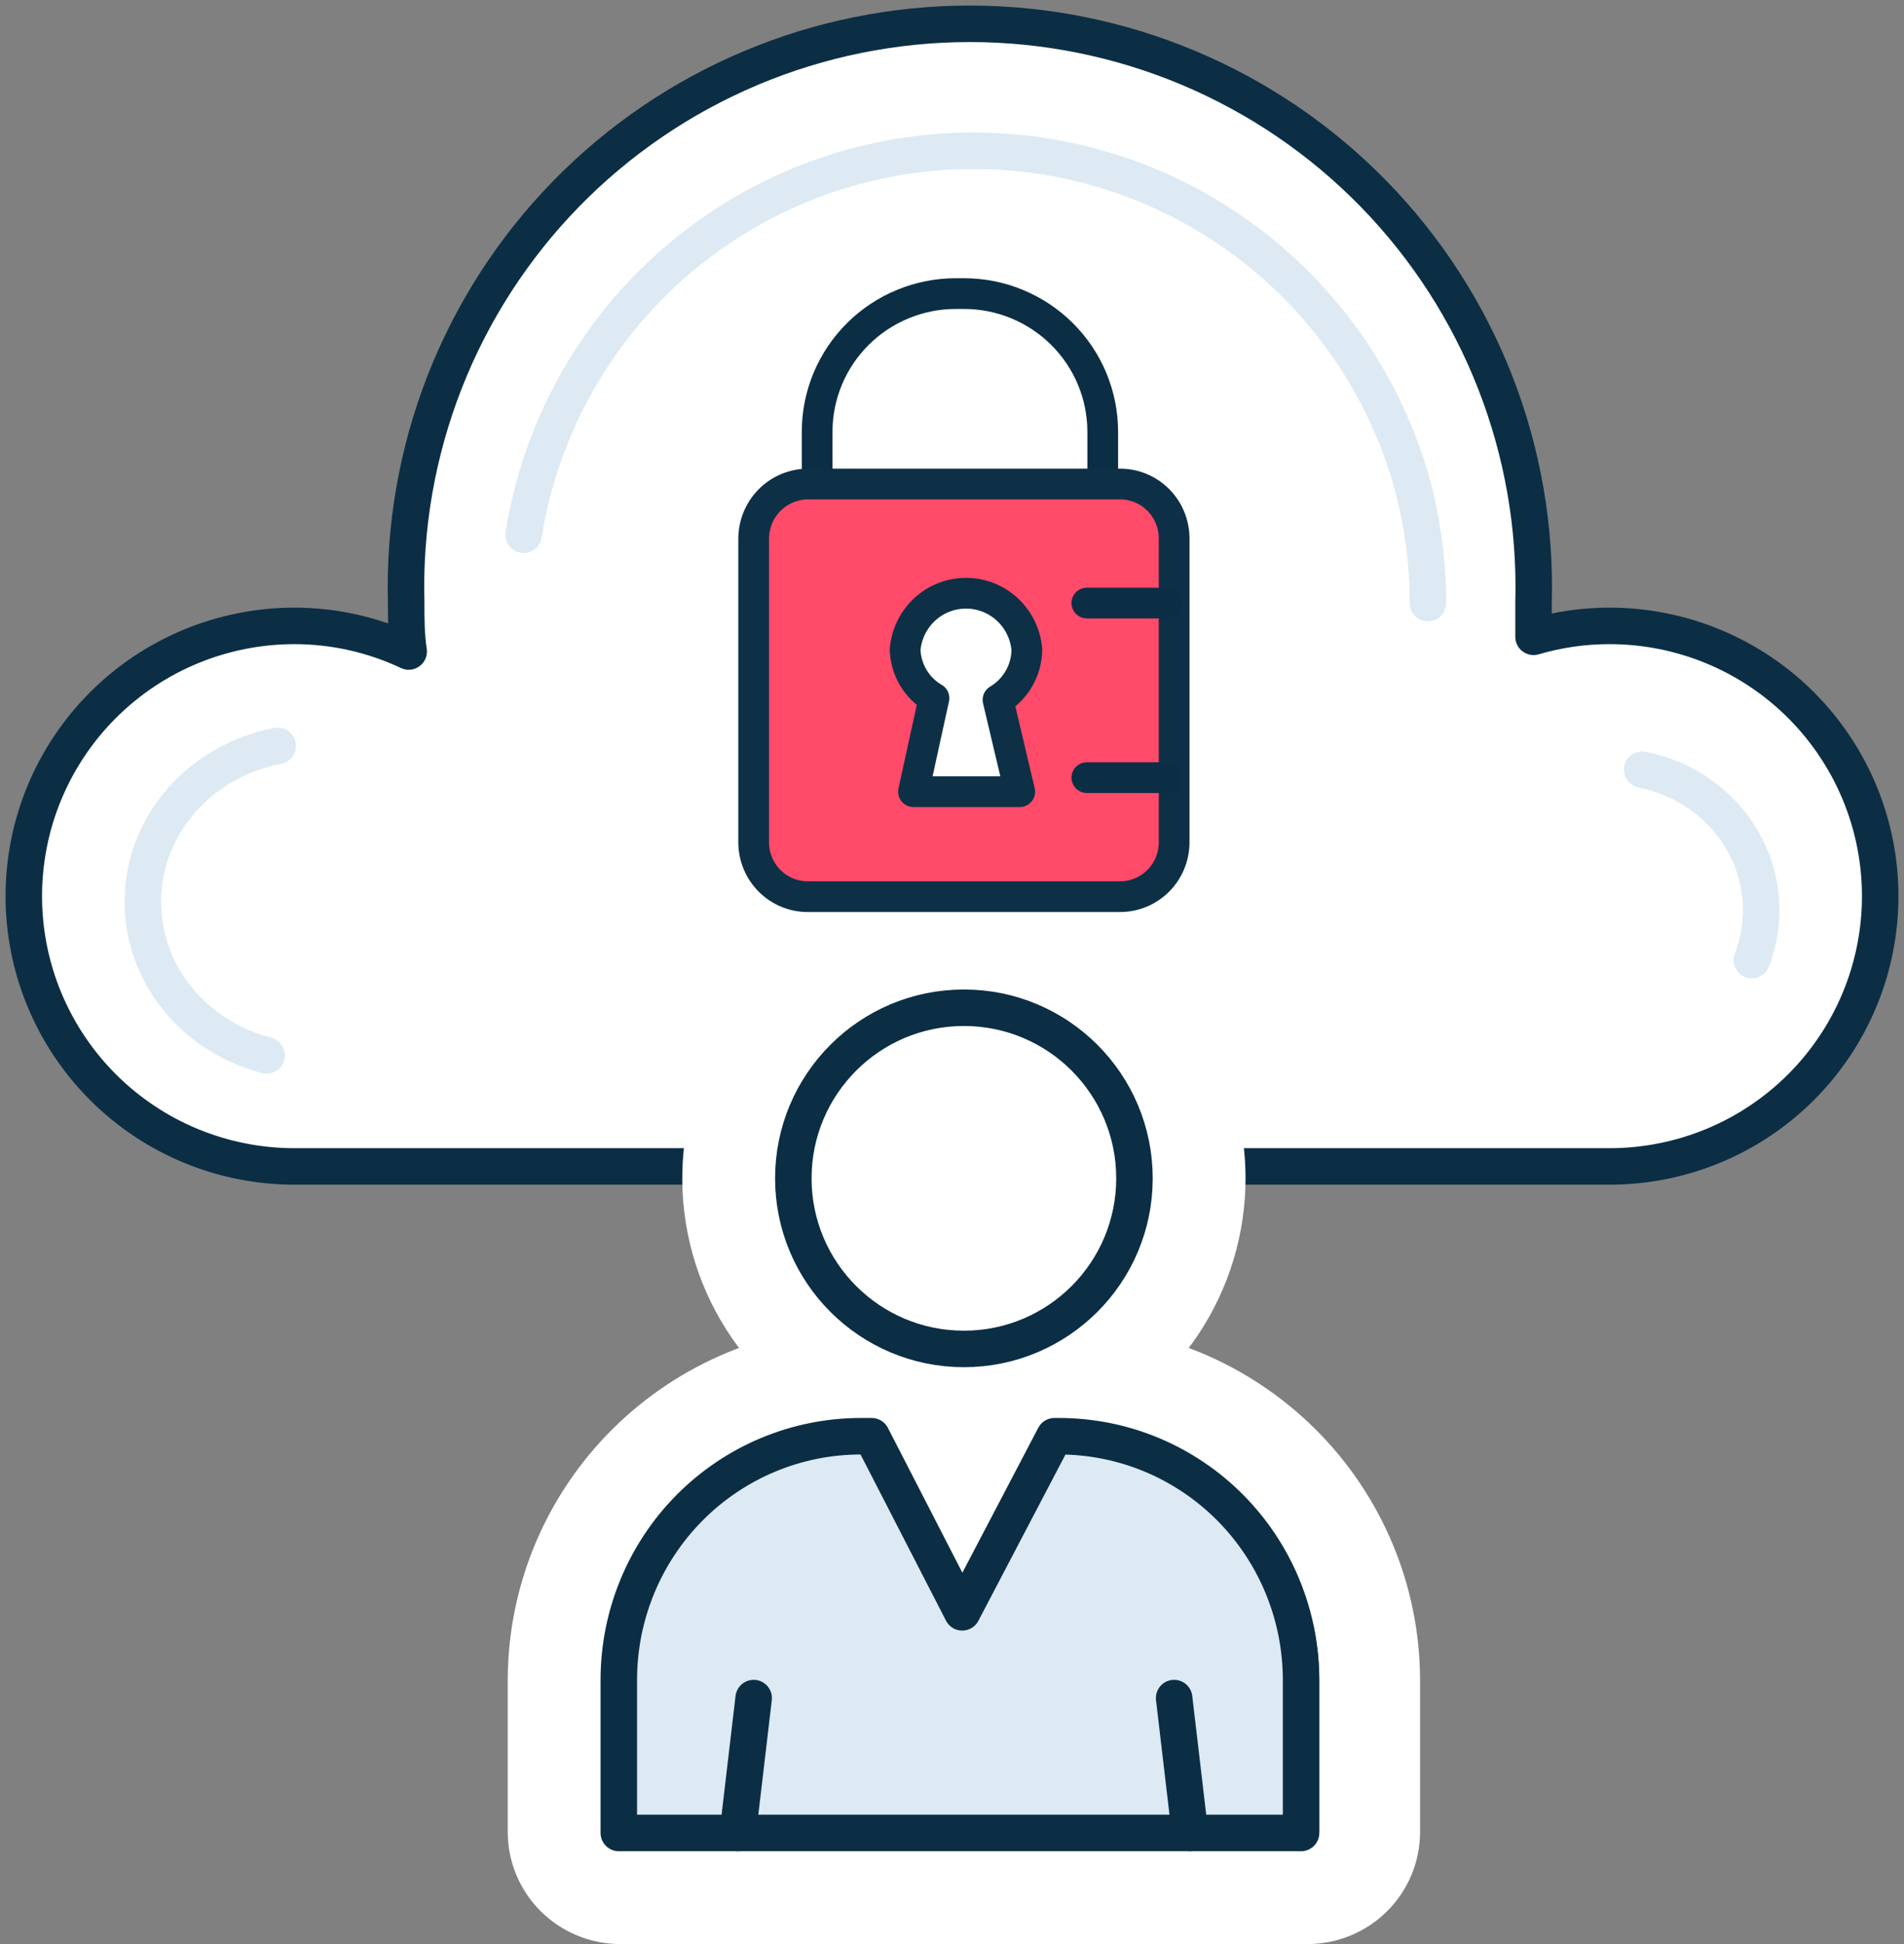
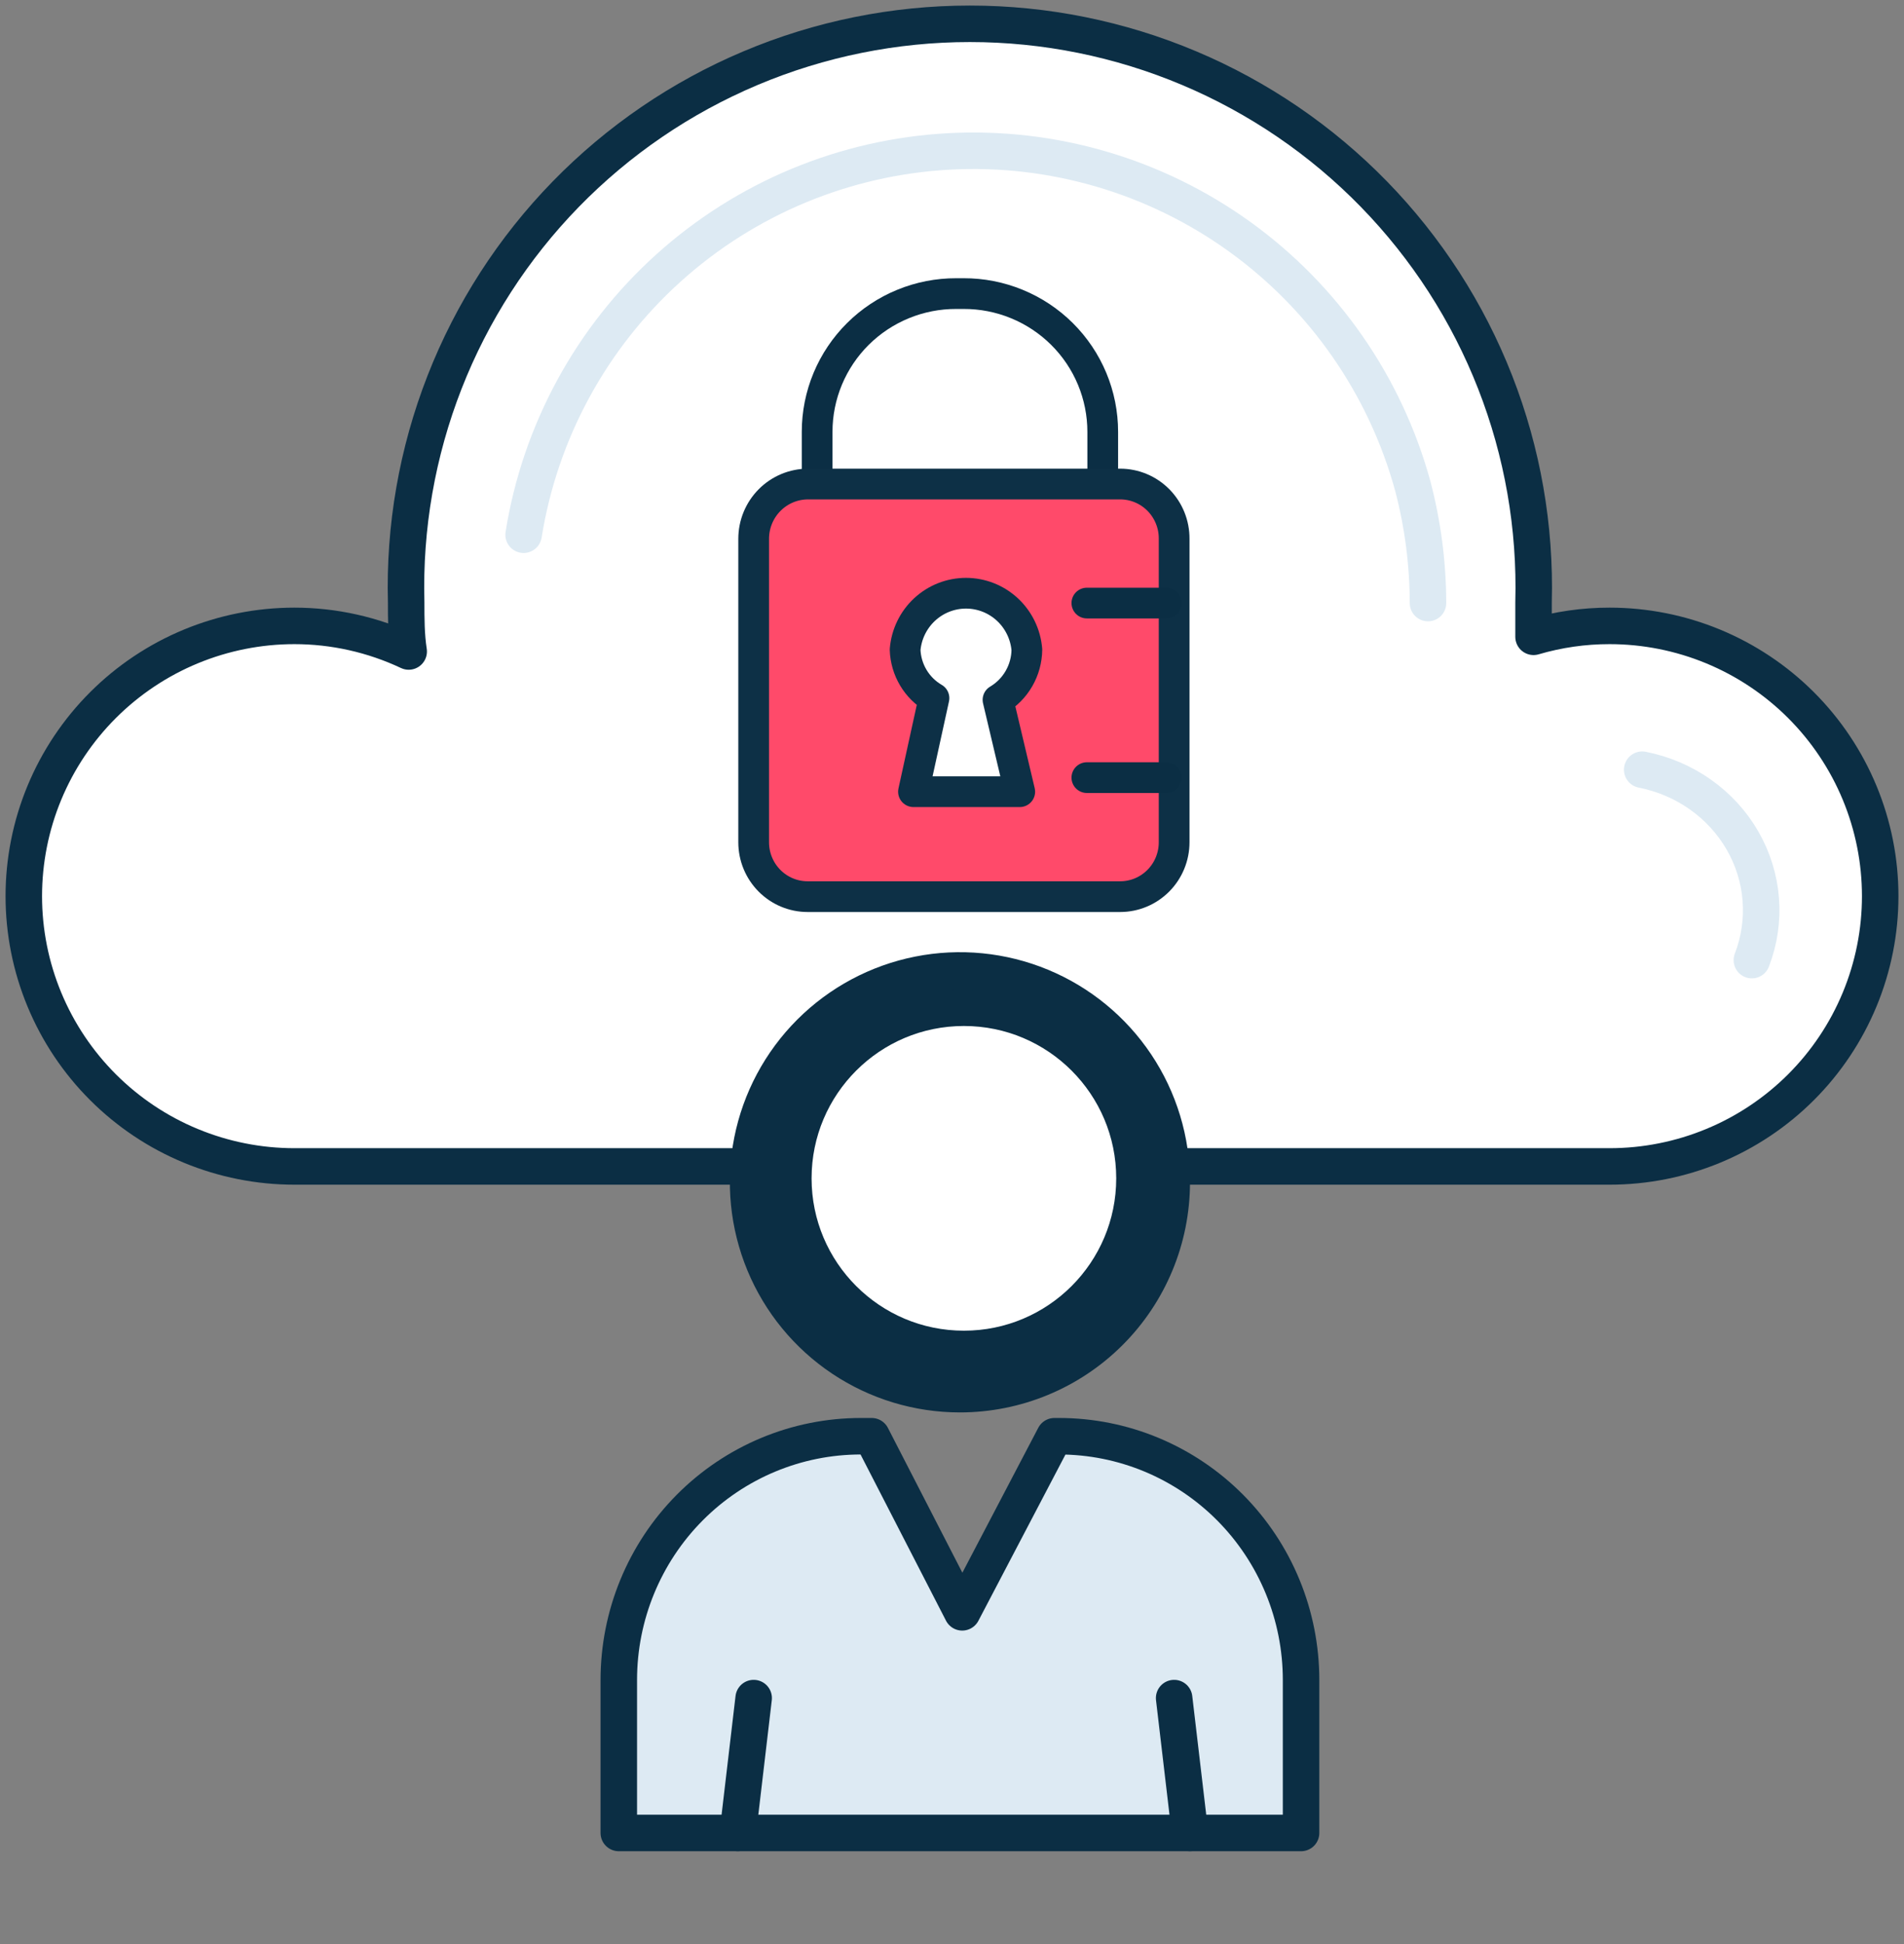
<svg xmlns="http://www.w3.org/2000/svg" width="240" height="245" viewBox="0 0 240 245" fill="none">
  <rect x="0" y="0" width="240" height="245" fill="#808080" stroke="none" />
  <path d="M202.89 78.878C199.645 78.875 196.417 79.338 193.304 80.253C193.304 78.825 193.304 77.397 193.304 75.916C193.563 66.435 191.917 56.999 188.463 48.164C185.009 39.33 179.816 31.276 173.193 24.479C166.569 17.682 158.649 12.279 149.899 8.59C141.15 4.901 131.749 3 122.251 3C112.753 3 103.352 4.901 94.603 8.59C85.853 12.279 77.933 17.682 71.309 24.479C64.686 31.276 59.493 39.33 56.039 48.164C52.585 56.999 50.939 66.435 51.198 75.916C51.198 77.978 51.198 80.041 51.516 82.104C47.011 79.981 42.091 78.879 37.11 78.878C32.63 78.878 28.195 79.759 24.056 81.47C19.918 83.182 16.158 85.691 12.991 88.854C9.823 92.017 7.311 95.772 5.596 99.904C3.882 104.037 3 108.466 3 112.939C3 117.412 3.882 121.841 5.596 125.973C7.311 130.106 9.823 133.861 12.991 137.024C16.158 140.187 19.918 142.696 24.056 144.407C28.195 146.119 32.63 147 37.11 147H202.89C207.37 147 211.805 146.119 215.944 144.407C220.082 142.696 223.842 140.187 227.01 137.024C230.177 133.861 232.689 130.106 234.404 125.973C236.118 121.841 237 117.412 237 112.939C237 108.466 236.118 104.037 234.404 99.904C232.689 95.772 230.177 92.017 227.01 88.854C223.842 85.691 220.082 83.182 215.944 81.47C211.805 79.759 207.37 78.878 202.89 78.878Z" fill="white" stroke="#0B2E44" stroke-width="4.6" stroke-linecap="round" stroke-linejoin="round" />
  <path d="M207 97C209.652 97.522 212.156 98.591 214.339 100.133C216.522 101.675 218.332 103.655 219.645 105.935C220.959 108.215 221.744 110.743 221.947 113.343C222.15 115.944 221.767 118.556 220.822 121" stroke="#DDEAF3" stroke-width="4.6" stroke-linecap="round" stroke-linejoin="round" />
  <path d="M66 67.389C68.072 54.423 74.519 42.559 84.267 33.771C94.015 24.983 106.478 19.8 119.579 19.085C132.681 18.371 145.632 22.168 156.278 29.844C166.923 37.52 174.62 48.613 178.088 61.276C179.348 66.082 179.99 71.031 180 76" stroke="#DDEAF3" stroke-width="4.6" stroke-linecap="round" stroke-linejoin="round" />
-   <path d="M33.609 133C29.008 131.811 24.964 129.187 22.134 125.554C19.303 121.921 17.851 117.491 18.012 112.98C18.173 108.469 19.938 104.141 23.02 100.697C26.103 97.253 30.324 94.893 35 94" stroke="#DDEAF3" stroke-width="4.6" stroke-linecap="round" stroke-linejoin="round" />
  <path d="M121 178C115.264 178 109.657 176.299 104.888 173.113C100.119 169.926 96.402 165.397 94.207 160.098C92.013 154.799 91.438 148.968 92.557 143.342C93.676 137.717 96.438 132.55 100.494 128.494C104.55 124.438 109.717 121.676 115.342 120.557C120.968 119.438 126.799 120.013 132.098 122.208C137.397 124.402 141.926 128.119 145.113 132.888C148.299 137.658 150 143.264 150 149C150 156.691 146.945 164.068 141.506 169.506C136.068 174.945 128.691 178 121 178Z" fill="#0B2E44" />
-   <path d="M121.394 125.717C125.907 125.696 130.324 127.015 134.086 129.508C137.848 132.001 140.785 135.555 142.524 139.72C144.263 143.884 144.726 148.471 143.855 152.899C142.983 157.327 140.817 161.397 137.629 164.591C134.442 167.786 130.377 169.963 125.951 170.844C121.525 171.726 116.937 171.273 112.769 169.544C108.601 167.815 105.04 164.886 102.538 161.13C100.036 157.374 98.706 152.96 98.716 148.447C98.716 145.458 99.306 142.497 100.452 139.736C101.597 136.975 103.276 134.467 105.393 132.355C107.509 130.244 110.021 128.571 112.785 127.432C115.549 126.292 118.51 125.71 121.5 125.717M121.5 113C114.476 113 107.611 115.084 101.772 118.987C95.933 122.89 91.383 128.437 88.697 134.927C86.012 141.417 85.312 148.558 86.686 155.445C88.06 162.333 91.446 168.658 96.416 173.621C101.387 178.584 107.717 181.961 114.607 183.324C121.497 184.688 128.636 183.978 135.122 181.282C141.608 178.587 147.148 174.029 151.043 168.184C154.937 162.339 157.01 155.471 157 148.447C156.993 143.781 156.066 139.161 154.272 134.854C152.479 130.546 149.853 126.634 146.546 123.342C143.239 120.049 139.315 117.441 135 115.667C130.684 113.892 126.06 112.986 121.394 113H121.5Z" fill="white" />
-   <path d="M77.818 239C75.744 239 73.756 238.17 72.29 236.693C70.824 235.215 70 233.212 70 231.123V211.748C70.014 201.476 74.07 191.628 81.278 184.365C88.487 177.101 98.26 173.014 108.455 173H109.828C111.272 173 112.688 173.402 113.919 174.163C115.149 174.924 116.147 176.014 116.801 177.311L121.343 186.2L126.045 177.205C126.704 175.932 127.698 174.866 128.919 174.124C130.139 173.382 131.539 172.994 132.964 173H133.545C143.74 173.014 153.513 177.101 160.721 184.365C167.93 191.628 171.986 201.476 172 211.748V231.123C172 233.212 171.176 235.215 169.71 236.693C168.244 238.17 166.256 239 164.182 239H77.818Z" fill="#0B2E44" />
-   <path d="M134.081 179.649C142.618 179.663 150.802 183.043 156.838 189.049C162.875 195.056 166.273 203.198 166.287 211.692V230.876C166.274 231.263 166.113 231.631 165.838 231.905C165.563 232.179 165.193 232.338 164.804 232.351H78.196C77.807 232.338 77.437 232.179 77.162 231.905C76.887 231.631 76.726 231.263 76.713 230.876V211.692C76.727 203.198 80.125 195.056 86.162 189.049C92.198 183.043 100.382 179.663 108.919 179.649H110.297C110.569 179.647 110.837 179.719 111.07 179.859C111.304 179.998 111.494 180.199 111.621 180.439L121.791 200.045L132.386 180.439C132.512 180.199 132.702 179.998 132.936 179.859C133.17 179.719 133.437 179.647 133.71 179.649H134.292M134.292 167H133.71C131.433 166.998 129.189 167.544 127.17 168.59C125.15 169.636 123.414 171.152 122.109 173.008C120.804 171.152 119.068 169.636 117.049 168.59C115.029 167.544 112.785 166.998 110.509 167H108.919C97.015 167.028 85.606 171.745 77.188 180.121C68.769 188.496 64.028 199.847 64 211.692V230.876C64 234.622 65.496 238.214 68.158 240.863C70.82 243.512 74.431 245 78.196 245H164.804C168.569 245 172.18 243.512 174.842 240.863C177.504 238.214 179 234.622 179 230.876V211.692C178.972 199.847 174.23 188.496 165.812 180.121C157.395 171.745 145.985 167.028 134.081 167H134.292Z" fill="white" />
  <path d="M121.5 170C133.374 170 143 160.374 143 148.5C143 136.626 133.374 127 121.5 127C109.626 127 100 136.626 100 148.5C100 160.374 109.626 170 121.5 170Z" fill="white" stroke="#0B2E44" stroke-width="4.6" stroke-linecap="round" stroke-linejoin="round" />
  <path d="M133.492 181H132.914L121.289 203.193L109.875 181H108.508C100.417 181 92.657 184.237 86.936 189.998C81.214 195.759 78 203.573 78 211.72V231H164V211.72C164 207.686 163.211 203.691 161.678 199.964C160.145 196.237 157.897 192.85 155.065 189.998C152.232 187.145 148.868 184.882 145.167 183.338C141.466 181.795 137.499 181 133.492 181Z" fill="#DDEAF3" stroke="#0B2E44" stroke-width="4.6" stroke-linecap="round" stroke-linejoin="round" />
  <path d="M93 231L95 214" stroke="#0B2E44" stroke-width="4.6" stroke-linecap="round" stroke-linejoin="round" />
  <path d="M150 231L148 214" stroke="#0B2E44" stroke-width="4.6" stroke-linecap="round" stroke-linejoin="round" />
  <path d="M103 61V54.42C103 52.128 103.454 49.858 104.336 47.741C105.218 45.624 106.511 43.702 108.141 42.083C109.77 40.465 111.704 39.183 113.832 38.311C115.959 37.438 118.239 36.993 120.54 37H121.46C123.761 36.993 126.041 37.438 128.168 38.311C130.296 39.183 132.23 40.465 133.859 42.083C135.489 43.702 136.782 45.624 137.664 47.741C138.546 49.858 139 52.128 139 54.42V61" stroke="#0B2E44" stroke-width="3.872" stroke-linecap="round" stroke-linejoin="round" />
  <path d="M141.197 61H101.856C100.037 61 98.294 61.727 97.008 63.022C95.722 64.317 95 66.074 95 67.905V106.148C95 107.965 95.717 109.708 96.993 110.993C98.268 112.278 99.999 113 101.803 113H141.197C143.001 113 144.731 112.278 146.007 110.993C147.283 109.708 148 107.965 148 106.148V67.905C148.007 67.001 147.836 66.104 147.497 65.267C147.158 64.429 146.658 63.667 146.026 63.026C145.394 62.384 144.641 61.874 143.812 61.527C142.984 61.179 142.095 61 141.197 61ZM128.54 99.774H115.145L117.729 87.983C116.657 87.36 115.76 86.472 115.124 85.404C114.487 84.335 114.131 83.12 114.09 81.874C114.25 79.935 115.128 78.128 116.549 76.81C117.971 75.492 119.832 74.761 121.764 74.761C123.695 74.761 125.557 75.492 126.978 76.81C128.399 78.128 129.277 79.935 129.437 81.874C129.422 83.154 129.079 84.409 128.441 85.516C127.804 86.623 126.893 87.546 125.798 88.195L128.54 99.774Z" fill="#FF4A6A" stroke="#0D3046" stroke-width="3.872" stroke-linecap="round" stroke-linejoin="round" />
  <path d="M137 76H147" stroke="#0B2E44" stroke-width="3.872" stroke-linecap="round" stroke-linejoin="round" />
  <path d="M137 98H147" stroke="#0B2E44" stroke-width="3.872" stroke-linecap="round" stroke-linejoin="round" />
</svg>